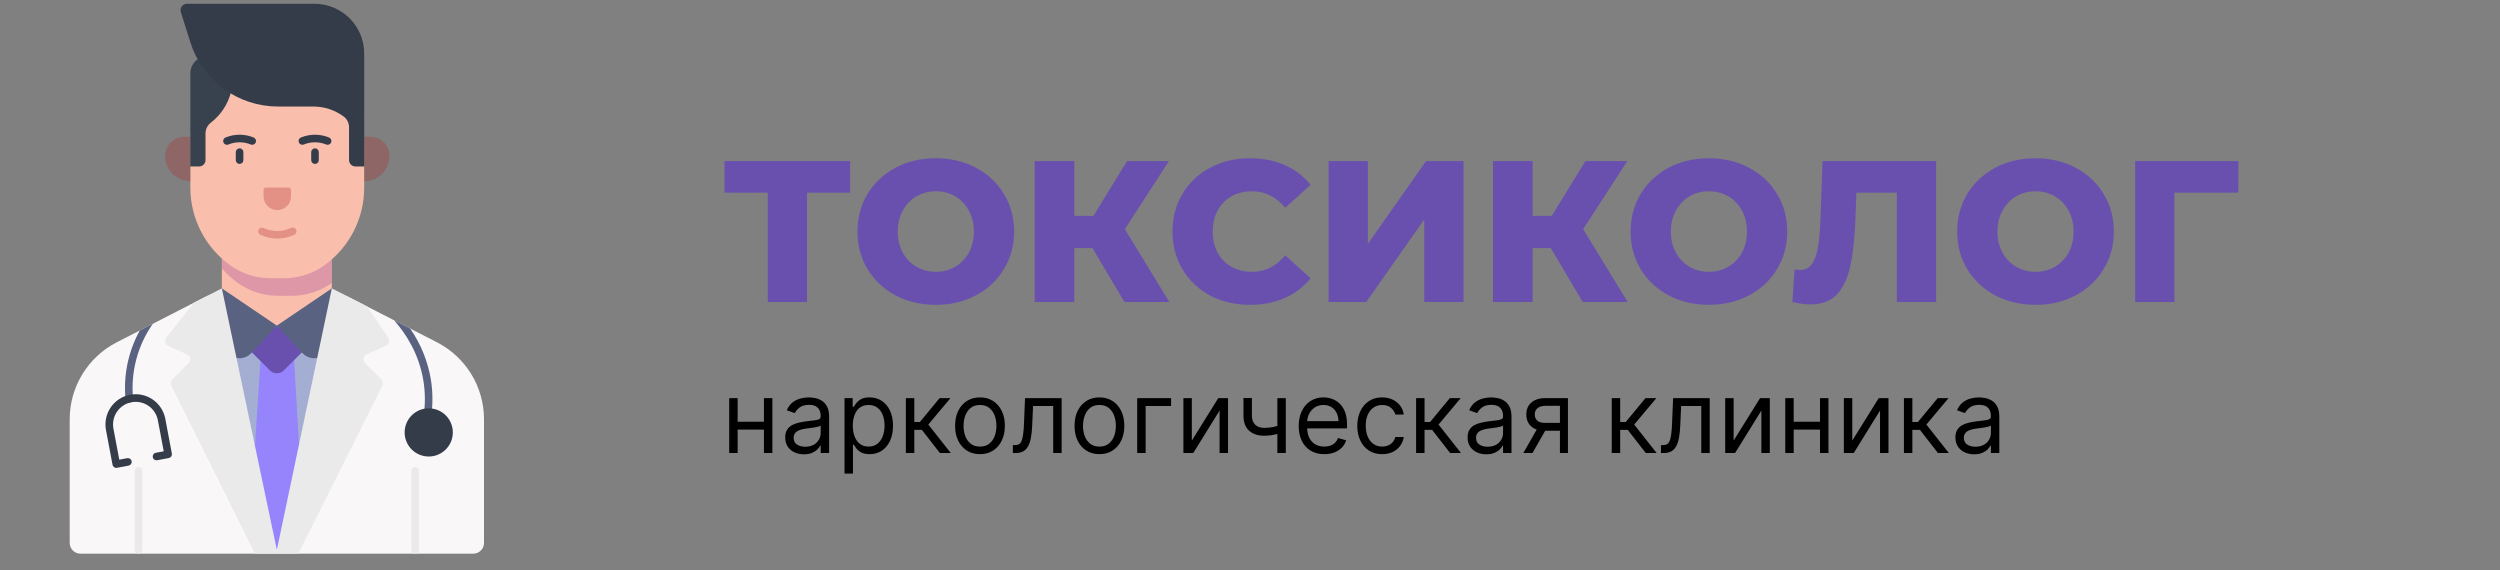
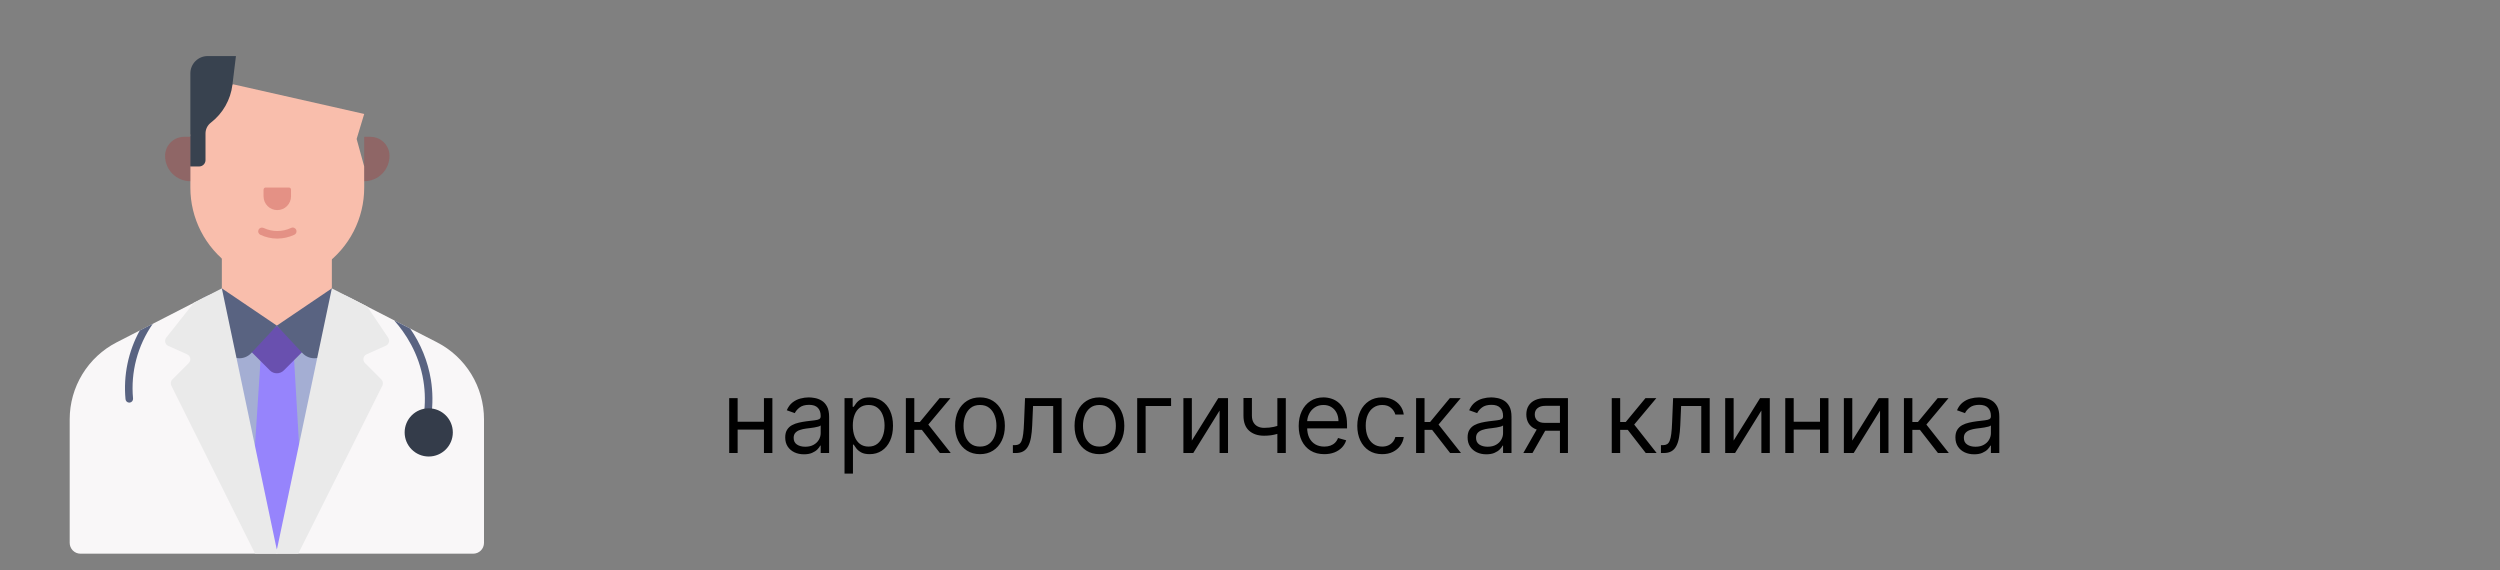
<svg xmlns="http://www.w3.org/2000/svg" width="298" height="68" viewBox="0 0 298 68" fill="none">
  <rect x="0" y="0" width="298" height="68" fill="#808080" stroke="none" />
  <g clip-path="url(#clip0_401_2)">
    <path d="M8.307 64.711V49.979C8.307 48.082 8.83 46.222 9.819 44.603C10.808 42.984 12.224 41.669 13.912 40.803L24.227 35.511C25.684 34.764 27.297 34.374 28.935 34.374H37.066C38.703 34.374 40.316 34.764 41.773 35.511L52.088 40.803C53.776 41.669 55.192 42.984 56.181 44.603C57.17 46.222 57.693 48.082 57.693 49.979V64.711C57.693 65.053 57.557 65.381 57.316 65.622C57.074 65.864 56.746 66 56.404 66H9.596C9.254 66 8.926 65.864 8.684 65.622C8.443 65.381 8.307 65.053 8.307 64.711Z" fill="#F9F7F8" />
    <path d="M24.227 35.511C25.684 34.764 27.297 34.374 28.935 34.374H37.065C38.703 34.374 40.316 34.764 41.773 35.511L33 65.289L24.227 35.511Z" fill="#A4AED3" />
    <path d="M26.444 28.377H39.556V38.811H26.444V28.377Z" fill="#F9BEAC" />
-     <path d="M26.444 32.002C27.008 32.642 27.642 33.217 28.334 33.715C29.731 34.719 31.407 35.259 33.128 35.259H34.783C36.495 35.259 38.163 34.724 39.556 33.729V28.377H26.444L26.444 32.002Z" fill="#9F3E9A" fill-opacity="0.3" />
-     <path d="M16.515 66C16.396 66 16.281 65.952 16.196 65.868C16.112 65.783 16.064 65.668 16.064 65.549V56.116C16.064 55.997 16.112 55.882 16.196 55.797C16.281 55.713 16.396 55.665 16.515 55.665C16.635 55.665 16.75 55.713 16.834 55.797C16.919 55.882 16.967 55.997 16.967 56.116V65.549C16.967 65.669 16.919 65.783 16.834 65.868C16.75 65.953 16.635 66 16.515 66V66ZM49.484 66C49.365 66 49.25 65.952 49.166 65.868C49.081 65.783 49.033 65.668 49.033 65.549V56.116C49.033 55.997 49.081 55.882 49.166 55.797C49.25 55.713 49.365 55.665 49.484 55.665C49.604 55.665 49.719 55.713 49.804 55.797C49.888 55.882 49.936 55.997 49.936 56.116V65.549C49.936 65.669 49.888 65.783 49.804 65.868C49.719 65.953 49.604 66 49.484 66V66Z" fill="#EAEAEA" />
    <path d="M29.935 60.135L31.195 40.792H34.934L36.065 60.135L33 65.549L29.935 60.135Z" fill="#9684FC" />
    <path d="M36.281 41.701L33.83 44.153C33.721 44.262 33.592 44.348 33.449 44.407C33.307 44.466 33.154 44.496 33 44.496C32.846 44.496 32.693 44.466 32.551 44.407C32.408 44.348 32.279 44.262 32.17 44.153L29.719 41.701L33 38.812L36.281 41.701Z" fill="#6950AF" />
    <path d="M39.556 34.374L33 38.812L36.054 42.09C36.255 42.306 36.503 42.473 36.779 42.579C37.055 42.684 37.351 42.725 37.645 42.698C37.939 42.671 38.223 42.577 38.475 42.423C38.727 42.27 38.941 42.06 39.099 41.811L40.978 36.03L39.556 34.374ZM26.444 34.374L33 38.812L29.946 42.09C29.745 42.306 29.497 42.473 29.221 42.579C28.945 42.684 28.649 42.725 28.355 42.698C28.061 42.671 27.777 42.577 27.525 42.423C27.273 42.27 27.059 42.06 26.901 41.811L25.022 36.03L26.444 34.374Z" fill="#596381" />
    <path d="M43.413 22.161V22.374C43.413 24.18 42.984 25.96 42.16 27.568C41.336 29.175 40.141 30.563 38.675 31.618C37.278 32.622 35.601 33.162 33.88 33.162H32.225C30.505 33.162 28.828 32.622 27.431 31.618C25.965 30.563 24.77 29.175 23.946 27.568C23.122 25.96 22.692 24.18 22.692 22.374V19.843L23.595 18.611L22.692 16.088L27.744 10.039L43.413 13.583L42.511 16.564L43.413 19.843V22.161Z" fill="#F9BEAC" />
    <path d="M33.053 28.44C32.352 28.439 31.66 28.283 31.027 27.984C30.92 27.932 30.838 27.84 30.799 27.727C30.759 27.616 30.766 27.492 30.817 27.385C30.868 27.278 30.959 27.195 31.07 27.154C31.182 27.114 31.305 27.119 31.413 27.169C31.926 27.411 32.486 27.538 33.053 27.538C33.62 27.538 34.18 27.411 34.693 27.169C34.746 27.142 34.805 27.126 34.865 27.123C34.924 27.119 34.984 27.127 35.041 27.147C35.097 27.167 35.149 27.197 35.194 27.237C35.238 27.277 35.275 27.326 35.3 27.38C35.326 27.434 35.34 27.493 35.343 27.552C35.346 27.612 35.337 27.672 35.316 27.728C35.296 27.784 35.264 27.836 35.223 27.88C35.183 27.924 35.134 27.959 35.079 27.984C34.45 28.281 33.763 28.436 33.067 28.44H33.053ZM34.691 22.608V23.407C34.691 23.841 34.518 24.257 34.211 24.564C33.904 24.871 33.488 25.044 33.053 25.044H33.053C32.618 25.044 32.202 24.872 31.895 24.564C31.588 24.257 31.415 23.841 31.415 23.407V22.608C31.415 22.54 31.442 22.474 31.491 22.426C31.539 22.378 31.605 22.351 31.673 22.351H34.433C34.501 22.351 34.567 22.378 34.615 22.426C34.663 22.474 34.691 22.54 34.691 22.608Z" fill="#B12B2B" fill-opacity="0.3" />
    <path d="M35.552 66L45.577 45.975C45.637 45.854 45.658 45.717 45.637 45.583C45.615 45.45 45.552 45.326 45.456 45.23L43.504 43.279C43.43 43.205 43.376 43.114 43.345 43.014C43.314 42.914 43.307 42.809 43.326 42.706C43.345 42.603 43.389 42.506 43.453 42.424C43.518 42.342 43.602 42.277 43.697 42.234L46 41.204C46.086 41.166 46.162 41.109 46.223 41.038C46.285 40.967 46.33 40.884 46.356 40.794C46.382 40.703 46.388 40.608 46.373 40.516C46.359 40.423 46.324 40.334 46.272 40.256L43.773 36.538L39.556 34.374L32.905 66L35.552 66Z" fill="#EAEAEA" />
    <path d="M30.409 66L20.425 45.976C20.364 45.854 20.342 45.717 20.364 45.583C20.385 45.449 20.449 45.325 20.545 45.23L22.496 43.279C22.57 43.205 22.624 43.114 22.655 43.014C22.686 42.914 22.693 42.809 22.674 42.706C22.655 42.603 22.611 42.506 22.547 42.424C22.482 42.342 22.398 42.277 22.303 42.234L20.059 41.23C19.969 41.19 19.89 41.13 19.827 41.055C19.764 40.979 19.719 40.891 19.696 40.795C19.672 40.7 19.671 40.6 19.692 40.504C19.713 40.408 19.756 40.319 19.817 40.242L23.111 36.084L26.444 34.374L33.095 66L30.409 66Z" fill="#EAEAEA" />
    <path d="M24.752 6.682C24.206 6.682 23.682 6.899 23.296 7.285C22.91 7.671 22.692 8.195 22.692 8.741V19.843H23.736C23.836 19.843 23.935 19.823 24.027 19.785C24.12 19.746 24.203 19.69 24.274 19.62C24.345 19.549 24.401 19.465 24.439 19.373C24.477 19.28 24.497 19.181 24.497 19.081V15.906C24.497 15.659 24.554 15.415 24.663 15.193C24.772 14.972 24.931 14.778 25.127 14.628C25.835 14.082 26.428 13.401 26.871 12.624C27.314 11.847 27.598 10.989 27.706 10.102L28.124 6.682H24.752Z" fill="#38424F" />
    <path d="M47.001 38.211C48.291 39.665 49.941 42.094 50.473 45.409C50.689 46.767 50.701 48.15 50.507 49.512C50.499 49.57 50.502 49.63 50.517 49.687C50.532 49.745 50.558 49.799 50.593 49.846C50.629 49.893 50.674 49.933 50.725 49.963C50.776 49.993 50.832 50.013 50.891 50.021C50.95 50.03 51.009 50.026 51.067 50.011C51.124 49.997 51.178 49.971 51.225 49.935C51.273 49.899 51.312 49.855 51.343 49.804C51.373 49.753 51.392 49.696 51.401 49.638C51.607 48.187 51.594 46.713 51.364 45.266C51.004 43.072 50.158 40.986 48.887 39.161L46.98 38.183C46.987 38.192 46.993 38.202 47.001 38.211H47.001Z" fill="#596381" />
    <path d="M51.105 54.417C52.691 54.417 53.977 53.131 53.977 51.545C53.977 49.958 52.691 48.672 51.105 48.672C49.519 48.672 48.233 49.958 48.233 51.545C48.233 53.131 49.519 54.417 51.105 54.417Z" fill="#343C4A" />
    <path d="M15.409 47.994C15.423 47.994 15.437 47.993 15.451 47.992C15.511 47.986 15.568 47.969 15.62 47.942C15.673 47.914 15.719 47.877 15.757 47.831C15.795 47.785 15.823 47.733 15.841 47.676C15.858 47.62 15.865 47.56 15.859 47.501C15.564 44.346 16.4 41.189 18.218 38.594L16.661 39.393C15.287 41.892 14.695 44.745 14.961 47.584C14.971 47.696 15.023 47.8 15.106 47.876C15.189 47.952 15.297 47.994 15.409 47.994Z" fill="#596381" />
-     <path d="M13.858 55.77C13.752 55.77 13.651 55.733 13.57 55.666C13.489 55.599 13.434 55.506 13.414 55.403L12.634 51.262C12.546 50.797 12.55 50.319 12.646 49.856C12.742 49.393 12.929 48.953 13.195 48.562C13.462 48.171 13.803 47.837 14.199 47.578C14.595 47.319 15.038 47.14 15.502 47.053C15.967 46.965 16.445 46.97 16.908 47.067C17.371 47.164 17.81 47.352 18.201 47.619C18.591 47.887 18.925 48.228 19.183 48.625C19.442 49.021 19.619 49.465 19.706 49.93L20.486 54.07C20.508 54.188 20.482 54.309 20.415 54.408C20.348 54.507 20.244 54.575 20.126 54.597L18.736 54.859C18.678 54.87 18.619 54.869 18.561 54.857C18.503 54.845 18.448 54.822 18.399 54.788C18.35 54.755 18.308 54.712 18.275 54.662C18.243 54.613 18.221 54.557 18.21 54.499C18.199 54.441 18.199 54.381 18.211 54.323C18.224 54.265 18.247 54.21 18.28 54.161C18.314 54.112 18.357 54.07 18.406 54.038C18.456 54.005 18.511 53.983 18.57 53.972L19.516 53.794L18.819 50.097C18.686 49.394 18.28 48.773 17.69 48.37C17.1 47.967 16.373 47.814 15.671 47.947C14.968 48.079 14.347 48.485 13.944 49.075C13.541 49.666 13.389 50.392 13.521 51.095L14.217 54.792L15.164 54.614C15.281 54.592 15.403 54.617 15.502 54.685C15.6 54.752 15.668 54.856 15.691 54.974C15.713 55.091 15.687 55.213 15.62 55.312C15.552 55.41 15.448 55.478 15.331 55.501L13.941 55.762C13.914 55.767 13.886 55.77 13.858 55.77ZM43.413 6.372C43.413 5.594 43.26 4.824 42.963 4.106C42.665 3.388 42.229 2.735 41.679 2.185C41.13 1.635 40.477 1.199 39.758 0.901C39.04 0.604 38.27 0.451 37.492 0.451H22.285C22.165 0.451 22.047 0.479 21.939 0.533C21.832 0.588 21.739 0.666 21.668 0.763C21.597 0.86 21.55 0.973 21.531 1.091C21.511 1.21 21.52 1.331 21.556 1.446L22.697 5.058C23.396 7.274 24.784 9.209 26.658 10.583C28.533 11.956 30.796 12.697 33.12 12.697H37.346C38.644 12.697 39.907 13.11 40.954 13.877C41.157 14.027 41.322 14.223 41.436 14.448C41.549 14.674 41.608 14.923 41.607 15.176V19.081C41.607 19.181 41.627 19.28 41.665 19.373C41.704 19.465 41.76 19.549 41.83 19.62C41.901 19.691 41.985 19.747 42.077 19.785C42.17 19.823 42.269 19.843 42.369 19.843H43.412V16.562L43.413 16.564V6.372Z" fill="#343C4A" />
    <path d="M43.413 21.6V16.309H44.152C44.756 16.309 45.335 16.548 45.762 16.975C46.189 17.402 46.429 17.981 46.429 18.585C46.429 19.385 46.111 20.152 45.545 20.717C44.98 21.282 44.213 21.6 43.413 21.6ZM22.693 21.6C22.297 21.6 21.905 21.522 21.539 21.371C21.173 21.219 20.841 20.997 20.561 20.717C20.281 20.437 20.059 20.105 19.907 19.739C19.756 19.373 19.678 18.981 19.678 18.585C19.678 17.981 19.917 17.402 20.344 16.975C20.771 16.548 21.35 16.309 21.954 16.309H22.693V21.6Z" fill="#B12B2B" fill-opacity="0.3" />
-     <path d="M39.053 17.259C38.994 17.259 38.936 17.247 38.882 17.225C38.431 17.04 37.946 16.951 37.459 16.962C37.031 16.973 36.609 17.062 36.213 17.225C36.158 17.247 36.099 17.259 36.04 17.259C35.981 17.258 35.922 17.247 35.868 17.224C35.813 17.201 35.763 17.167 35.722 17.125C35.68 17.083 35.647 17.033 35.624 16.979C35.602 16.924 35.59 16.865 35.59 16.806C35.591 16.747 35.603 16.688 35.626 16.633C35.648 16.579 35.682 16.529 35.724 16.487C35.766 16.445 35.816 16.412 35.87 16.39C36.945 15.948 38.15 15.948 39.224 16.39C39.321 16.43 39.401 16.502 39.451 16.594C39.5 16.686 39.517 16.792 39.496 16.895C39.476 16.997 39.421 17.09 39.34 17.156C39.259 17.223 39.157 17.259 39.053 17.259ZM37.547 19.541C37.428 19.541 37.313 19.494 37.228 19.409C37.144 19.325 37.096 19.21 37.096 19.09V18.132C37.096 18.012 37.144 17.898 37.228 17.813C37.313 17.728 37.428 17.681 37.547 17.681C37.667 17.681 37.782 17.728 37.867 17.813C37.951 17.898 37.999 18.012 37.999 18.132V19.09C37.999 19.21 37.951 19.325 37.867 19.409C37.782 19.494 37.667 19.541 37.547 19.541ZM30.064 17.259C30.005 17.259 29.947 17.247 29.893 17.225C29.038 16.873 28.079 16.873 27.224 17.225C27.169 17.247 27.111 17.259 27.051 17.259C26.992 17.258 26.933 17.247 26.879 17.224C26.824 17.201 26.774 17.167 26.733 17.125C26.691 17.083 26.658 17.033 26.635 16.979C26.613 16.924 26.601 16.865 26.602 16.806C26.602 16.747 26.614 16.688 26.637 16.633C26.659 16.579 26.693 16.529 26.735 16.487C26.777 16.445 26.827 16.412 26.882 16.39C27.956 15.948 29.161 15.948 30.235 16.39C30.332 16.43 30.412 16.502 30.462 16.594C30.512 16.686 30.528 16.792 30.507 16.895C30.487 16.997 30.432 17.09 30.351 17.156C30.27 17.223 30.169 17.259 30.064 17.259ZM28.558 19.541C28.439 19.541 28.324 19.494 28.239 19.409C28.155 19.325 28.107 19.21 28.107 19.09V18.132C28.107 18.012 28.155 17.898 28.239 17.813C28.324 17.728 28.439 17.681 28.558 17.681C28.678 17.681 28.793 17.728 28.877 17.813C28.962 17.898 29.01 18.012 29.01 18.132V19.09C29.01 19.21 28.962 19.325 28.877 19.409C28.793 19.494 28.678 19.541 28.558 19.541Z" fill="#343C4A" />
  </g>
  <path d="M91.301 50.267V51.205H87.688V50.267H91.301ZM87.926 47.455V54H86.921V47.455H87.926ZM92.068 47.455V54H91.062V47.455H92.068ZM95.831 54.153C95.416 54.153 95.04 54.075 94.702 53.919C94.364 53.76 94.095 53.531 93.896 53.233C93.697 52.932 93.598 52.568 93.598 52.142C93.598 51.767 93.672 51.463 93.82 51.23C93.967 50.994 94.165 50.81 94.412 50.676C94.659 50.543 94.932 50.443 95.23 50.378C95.531 50.31 95.834 50.256 96.138 50.216C96.535 50.165 96.858 50.126 97.105 50.101C97.355 50.072 97.537 50.026 97.651 49.96C97.767 49.895 97.825 49.781 97.825 49.619V49.585C97.825 49.165 97.71 48.838 97.48 48.605C97.253 48.372 96.908 48.256 96.445 48.256C95.965 48.256 95.588 48.361 95.315 48.571C95.043 48.781 94.851 49.006 94.74 49.244L93.785 48.903C93.956 48.506 94.183 48.196 94.467 47.974C94.754 47.75 95.067 47.594 95.405 47.506C95.746 47.415 96.081 47.369 96.41 47.369C96.621 47.369 96.862 47.395 97.135 47.446C97.41 47.494 97.676 47.595 97.932 47.749C98.19 47.902 98.405 48.133 98.575 48.443C98.746 48.753 98.831 49.168 98.831 49.688V54H97.825V53.114H97.774C97.706 53.256 97.592 53.408 97.433 53.57C97.274 53.731 97.062 53.869 96.798 53.983C96.534 54.097 96.212 54.153 95.831 54.153ZM95.984 53.25C96.382 53.25 96.717 53.172 96.99 53.016C97.266 52.859 97.473 52.658 97.612 52.41C97.754 52.163 97.825 51.903 97.825 51.631V50.71C97.783 50.761 97.689 50.808 97.544 50.851C97.402 50.891 97.237 50.926 97.05 50.957C96.865 50.986 96.685 51.011 96.508 51.034C96.335 51.054 96.195 51.071 96.087 51.085C95.825 51.119 95.581 51.175 95.354 51.251C95.129 51.325 94.947 51.438 94.808 51.588C94.672 51.736 94.604 51.938 94.604 52.193C94.604 52.543 94.733 52.807 94.992 52.986C95.253 53.162 95.584 53.25 95.984 53.25ZM100.667 56.455V47.455H101.638V48.494H101.757C101.831 48.381 101.934 48.236 102.064 48.06C102.198 47.881 102.388 47.722 102.635 47.582C102.885 47.44 103.223 47.369 103.65 47.369C104.201 47.369 104.686 47.507 105.107 47.783C105.527 48.058 105.855 48.449 106.091 48.955C106.327 49.46 106.445 50.057 106.445 50.744C106.445 51.438 106.327 52.038 106.091 52.547C105.855 53.053 105.529 53.445 105.111 53.723C104.694 53.999 104.212 54.136 103.667 54.136C103.246 54.136 102.909 54.067 102.657 53.928C102.404 53.785 102.209 53.625 102.073 53.446C101.936 53.264 101.831 53.114 101.757 52.994H101.672V56.455H100.667ZM101.655 50.727C101.655 51.222 101.728 51.658 101.873 52.035C102.017 52.41 102.229 52.705 102.507 52.918C102.786 53.128 103.127 53.233 103.53 53.233C103.951 53.233 104.301 53.122 104.583 52.901C104.867 52.676 105.08 52.375 105.222 51.997C105.367 51.617 105.439 51.193 105.439 50.727C105.439 50.267 105.368 49.852 105.226 49.483C105.087 49.111 104.875 48.817 104.591 48.601C104.31 48.382 103.956 48.273 103.53 48.273C103.121 48.273 102.777 48.376 102.499 48.584C102.221 48.788 102.01 49.075 101.868 49.445C101.726 49.811 101.655 50.239 101.655 50.727ZM107.979 54V47.455H108.985V50.301H109.65L112.002 47.455H113.297L110.655 50.608L113.331 54H112.036L109.888 51.239H108.985V54H107.979ZM116.814 54.136C116.223 54.136 115.705 53.996 115.259 53.715C114.815 53.433 114.469 53.04 114.219 52.534C113.972 52.028 113.848 51.438 113.848 50.761C113.848 50.08 113.972 49.484 114.219 48.976C114.469 48.467 114.815 48.072 115.259 47.791C115.705 47.51 116.223 47.369 116.814 47.369C117.405 47.369 117.922 47.51 118.365 47.791C118.811 48.072 119.158 48.467 119.405 48.976C119.655 49.484 119.78 50.08 119.78 50.761C119.78 51.438 119.655 52.028 119.405 52.534C119.158 53.04 118.811 53.433 118.365 53.715C117.922 53.996 117.405 54.136 116.814 54.136ZM116.814 53.233C117.263 53.233 117.632 53.118 117.922 52.888C118.212 52.658 118.426 52.355 118.565 51.98C118.705 51.605 118.774 51.199 118.774 50.761C118.774 50.324 118.705 49.916 118.565 49.538C118.426 49.16 118.212 48.855 117.922 48.622C117.632 48.389 117.263 48.273 116.814 48.273C116.365 48.273 115.996 48.389 115.706 48.622C115.416 48.855 115.202 49.16 115.062 49.538C114.923 49.916 114.854 50.324 114.854 50.761C114.854 51.199 114.923 51.605 115.062 51.98C115.202 52.355 115.416 52.658 115.706 52.888C115.996 53.118 116.365 53.233 116.814 53.233ZM120.735 54V53.062H120.974C121.17 53.062 121.333 53.024 121.464 52.947C121.595 52.868 121.7 52.73 121.779 52.534C121.862 52.335 121.924 52.06 121.967 51.707C122.012 51.352 122.045 50.901 122.065 50.352L122.184 47.455H126.548V54H125.542V48.392H123.139L123.037 50.727C123.014 51.264 122.966 51.737 122.892 52.146C122.821 52.553 122.711 52.894 122.564 53.169C122.419 53.445 122.225 53.652 121.984 53.791C121.743 53.93 121.44 54 121.076 54H120.735ZM131.052 54.136C130.461 54.136 129.943 53.996 129.497 53.715C129.054 53.433 128.707 53.04 128.457 52.534C128.21 52.028 128.086 51.438 128.086 50.761C128.086 50.08 128.21 49.484 128.457 48.976C128.707 48.467 129.054 48.072 129.497 47.791C129.943 47.51 130.461 47.369 131.052 47.369C131.643 47.369 132.16 47.51 132.603 47.791C133.049 48.072 133.396 48.467 133.643 48.976C133.893 49.484 134.018 50.08 134.018 50.761C134.018 51.438 133.893 52.028 133.643 52.534C133.396 53.04 133.049 53.433 132.603 53.715C132.16 53.996 131.643 54.136 131.052 54.136ZM131.052 53.233C131.501 53.233 131.87 53.118 132.16 52.888C132.45 52.658 132.664 52.355 132.804 51.98C132.943 51.605 133.012 51.199 133.012 50.761C133.012 50.324 132.943 49.916 132.804 49.538C132.664 49.16 132.45 48.855 132.16 48.622C131.87 48.389 131.501 48.273 131.052 48.273C130.603 48.273 130.234 48.389 129.944 48.622C129.654 48.855 129.44 49.16 129.301 49.538C129.162 49.916 129.092 50.324 129.092 50.761C129.092 51.199 129.162 51.605 129.301 51.98C129.44 52.355 129.654 52.658 129.944 52.888C130.234 53.118 130.603 53.233 131.052 53.233ZM139.593 47.455V48.392H136.559V54H135.553V47.455H139.593ZM142.067 52.517L145.22 47.455H146.379V54H145.374V48.938L142.237 54H141.061V47.455H142.067V52.517ZM153.267 47.455V54H152.261V47.455H153.267ZM152.875 50.574V51.511C152.647 51.597 152.422 51.672 152.197 51.737C151.973 51.8 151.737 51.849 151.49 51.886C151.243 51.92 150.971 51.938 150.676 51.938C149.934 51.938 149.339 51.737 148.89 51.337C148.444 50.936 148.221 50.335 148.221 49.534V47.438H149.227V49.534C149.227 49.869 149.291 50.145 149.419 50.361C149.547 50.577 149.72 50.737 149.939 50.842C150.157 50.947 150.403 51 150.676 51C151.102 51 151.487 50.962 151.831 50.885C152.177 50.805 152.525 50.702 152.875 50.574ZM157.856 54.136C157.225 54.136 156.681 53.997 156.224 53.719C155.77 53.438 155.419 53.045 155.172 52.543C154.927 52.037 154.805 51.449 154.805 50.778C154.805 50.108 154.927 49.517 155.172 49.006C155.419 48.492 155.762 48.091 156.203 47.804C156.646 47.514 157.163 47.369 157.754 47.369C158.095 47.369 158.431 47.426 158.764 47.54C159.096 47.653 159.399 47.838 159.672 48.094C159.944 48.347 160.162 48.682 160.324 49.099C160.485 49.517 160.566 50.031 160.566 50.642V51.068H155.521V50.199H159.544C159.544 49.83 159.47 49.5 159.322 49.21C159.177 48.92 158.97 48.692 158.7 48.524C158.433 48.356 158.118 48.273 157.754 48.273C157.353 48.273 157.007 48.372 156.714 48.571C156.424 48.767 156.201 49.023 156.045 49.338C155.889 49.653 155.811 49.992 155.811 50.352V50.932C155.811 51.426 155.896 51.845 156.066 52.189C156.24 52.53 156.48 52.79 156.787 52.969C157.093 53.145 157.45 53.233 157.856 53.233C158.12 53.233 158.359 53.196 158.572 53.122C158.788 53.045 158.974 52.932 159.13 52.781C159.287 52.628 159.407 52.438 159.493 52.21L160.464 52.483C160.362 52.812 160.19 53.102 159.949 53.352C159.707 53.599 159.409 53.793 159.054 53.932C158.699 54.068 158.299 54.136 157.856 54.136ZM164.755 54.136C164.142 54.136 163.613 53.992 163.17 53.702C162.727 53.412 162.386 53.013 162.147 52.504C161.909 51.996 161.789 51.415 161.789 50.761C161.789 50.097 161.912 49.51 162.156 49.001C162.403 48.49 162.747 48.091 163.187 47.804C163.63 47.514 164.147 47.369 164.738 47.369C165.199 47.369 165.613 47.455 165.983 47.625C166.352 47.795 166.654 48.034 166.89 48.341C167.126 48.648 167.272 49.006 167.329 49.415H166.324C166.247 49.117 166.076 48.852 165.812 48.622C165.551 48.389 165.199 48.273 164.755 48.273C164.363 48.273 164.02 48.375 163.724 48.58C163.431 48.781 163.203 49.067 163.038 49.436C162.876 49.803 162.795 50.233 162.795 50.727C162.795 51.233 162.875 51.673 163.034 52.048C163.196 52.423 163.423 52.715 163.716 52.922C164.011 53.129 164.358 53.233 164.755 53.233C165.017 53.233 165.254 53.188 165.467 53.097C165.68 53.006 165.86 52.875 166.008 52.705C166.156 52.534 166.261 52.33 166.324 52.091H167.329C167.272 52.477 167.132 52.825 166.907 53.135C166.686 53.442 166.392 53.686 166.025 53.868C165.662 54.047 165.238 54.136 164.755 54.136ZM168.799 54V47.455H169.805V50.301H170.47L172.822 47.455H174.118L171.475 50.608L174.152 54H172.856L170.708 51.239H169.805V54H168.799ZM177.171 54.153C176.756 54.153 176.38 54.075 176.042 53.919C175.703 53.76 175.435 53.531 175.236 53.233C175.037 52.932 174.938 52.568 174.938 52.142C174.938 51.767 175.012 51.463 175.159 51.23C175.307 50.994 175.505 50.81 175.752 50.676C175.999 50.543 176.272 50.443 176.57 50.378C176.871 50.31 177.174 50.256 177.478 50.216C177.875 50.165 178.198 50.126 178.445 50.101C178.695 50.072 178.877 50.026 178.99 49.96C179.107 49.895 179.165 49.781 179.165 49.619V49.585C179.165 49.165 179.05 48.838 178.82 48.605C178.593 48.372 178.248 48.256 177.784 48.256C177.304 48.256 176.928 48.361 176.655 48.571C176.382 48.781 176.191 49.006 176.08 49.244L175.125 48.903C175.296 48.506 175.523 48.196 175.807 47.974C176.094 47.75 176.407 47.594 176.745 47.506C177.086 47.415 177.421 47.369 177.75 47.369C177.961 47.369 178.202 47.395 178.475 47.446C178.75 47.494 179.016 47.595 179.272 47.749C179.53 47.902 179.745 48.133 179.915 48.443C180.086 48.753 180.171 49.168 180.171 49.688V54H179.165V53.114H179.114C179.046 53.256 178.932 53.408 178.773 53.57C178.614 53.731 178.402 53.869 178.138 53.983C177.874 54.097 177.551 54.153 177.171 54.153ZM177.324 53.25C177.722 53.25 178.057 53.172 178.33 53.016C178.605 52.859 178.813 52.658 178.952 52.41C179.094 52.163 179.165 51.903 179.165 51.631V50.71C179.123 50.761 179.029 50.808 178.884 50.851C178.742 50.891 178.577 50.926 178.39 50.957C178.205 50.986 178.025 51.011 177.848 51.034C177.675 51.054 177.534 51.071 177.426 51.085C177.165 51.119 176.921 51.175 176.694 51.251C176.469 51.325 176.287 51.438 176.148 51.588C176.012 51.736 175.944 51.938 175.944 52.193C175.944 52.543 176.073 52.807 176.331 52.986C176.593 53.162 176.924 53.25 177.324 53.25ZM185.944 54V48.375H184.205C183.813 48.375 183.505 48.466 183.281 48.648C183.056 48.83 182.944 49.08 182.944 49.398C182.944 49.71 183.045 49.956 183.246 50.135C183.451 50.314 183.731 50.403 184.086 50.403H186.2V51.341H184.086C183.643 51.341 183.261 51.263 182.94 51.106C182.619 50.95 182.371 50.727 182.198 50.438C182.025 50.145 181.938 49.798 181.938 49.398C181.938 48.994 182.029 48.648 182.211 48.358C182.393 48.068 182.653 47.845 182.991 47.689C183.332 47.533 183.737 47.455 184.205 47.455H186.898V54H185.944ZM181.58 54L183.438 50.744H184.529L182.671 54H181.58ZM192.12 54V47.455H193.125V50.301H193.79L196.142 47.455H197.438L194.796 50.608L197.472 54H196.176L194.029 51.239H193.125V54H192.12ZM197.985 54V53.062H198.224C198.42 53.062 198.583 53.024 198.714 52.947C198.845 52.868 198.95 52.73 199.029 52.534C199.112 52.335 199.174 52.06 199.217 51.707C199.262 51.352 199.295 50.901 199.315 50.352L199.434 47.455H203.798V54H202.792V48.392H200.389L200.287 50.727C200.264 51.264 200.216 51.737 200.142 52.146C200.071 52.553 199.961 52.894 199.814 53.169C199.669 53.445 199.475 53.652 199.234 53.791C198.993 53.93 198.69 54 198.326 54H197.985ZM206.649 52.517L209.802 47.455H210.961V54H209.956V48.938L206.819 54H205.643V47.455H206.649V52.517ZM217.184 50.267V51.205H213.57V50.267H217.184ZM213.809 47.455V54H212.803V47.455H213.809ZM217.951 47.455V54H216.945V47.455H217.951ZM220.793 52.517L223.947 47.455H225.106V54H224.1V48.938L220.964 54H219.788V47.455H220.793V52.517ZM226.948 54V47.455H227.953V50.301H228.618L230.971 47.455H232.266L229.624 50.608L232.3 54H231.005L228.857 51.239H227.953V54H226.948ZM235.319 54.153C234.904 54.153 234.528 54.075 234.19 53.919C233.852 53.76 233.583 53.531 233.385 53.233C233.186 52.932 233.086 52.568 233.086 52.142C233.086 51.767 233.16 51.463 233.308 51.23C233.456 50.994 233.653 50.81 233.9 50.676C234.147 50.543 234.42 50.443 234.718 50.378C235.02 50.31 235.322 50.256 235.626 50.216C236.024 50.165 236.346 50.126 236.593 50.101C236.843 50.072 237.025 50.026 237.139 49.96C237.255 49.895 237.314 49.781 237.314 49.619V49.585C237.314 49.165 237.199 48.838 236.968 48.605C236.741 48.372 236.396 48.256 235.933 48.256C235.453 48.256 235.076 48.361 234.804 48.571C234.531 48.781 234.339 49.006 234.228 49.244L233.274 48.903C233.444 48.506 233.672 48.196 233.956 47.974C234.243 47.75 234.555 47.594 234.893 47.506C235.234 47.415 235.569 47.369 235.899 47.369C236.109 47.369 236.35 47.395 236.623 47.446C236.899 47.494 237.164 47.595 237.42 47.749C237.679 47.902 237.893 48.133 238.064 48.443C238.234 48.753 238.319 49.168 238.319 49.688V54H237.314V53.114H237.262C237.194 53.256 237.081 53.408 236.922 53.57C236.762 53.731 236.551 53.869 236.287 53.983C236.022 54.097 235.7 54.153 235.319 54.153ZM235.473 53.25C235.87 53.25 236.206 53.172 236.478 53.016C236.754 52.859 236.961 52.658 237.1 52.41C237.243 52.163 237.314 51.903 237.314 51.631V50.71C237.271 50.761 237.177 50.808 237.032 50.851C236.89 50.891 236.725 50.926 236.538 50.957C236.353 50.986 236.173 51.011 235.997 51.034C235.824 51.054 235.683 51.071 235.575 51.085C235.314 51.119 235.069 51.175 234.842 51.251C234.618 51.325 234.436 51.438 234.297 51.588C234.16 51.736 234.092 51.938 234.092 52.193C234.092 52.543 234.221 52.807 234.48 52.986C234.741 53.162 235.072 53.25 235.473 53.25Z" fill="black" />
-   <path d="M101.336 22.968H96.2V36H91.52V22.968H86.36V19.2H101.336V22.968ZM111.548 36.336C109.772 36.336 108.172 35.96 106.748 35.208C105.34 34.456 104.228 33.416 103.412 32.088C102.612 30.76 102.212 29.264 102.212 27.6C102.212 25.936 102.612 24.44 103.412 23.112C104.228 21.784 105.34 20.744 106.748 19.992C108.172 19.24 109.772 18.864 111.548 18.864C113.324 18.864 114.916 19.24 116.324 19.992C117.748 20.744 118.86 21.784 119.66 23.112C120.476 24.44 120.884 25.936 120.884 27.6C120.884 29.264 120.476 30.76 119.66 32.088C118.86 33.416 117.748 34.456 116.324 35.208C114.916 35.96 113.324 36.336 111.548 36.336ZM111.548 32.4C112.396 32.4 113.164 32.2 113.852 31.8C114.54 31.4 115.084 30.84 115.484 30.12C115.884 29.384 116.084 28.544 116.084 27.6C116.084 26.656 115.884 25.824 115.484 25.104C115.084 24.368 114.54 23.8 113.852 23.4C113.164 23 112.396 22.8 111.548 22.8C110.7 22.8 109.932 23 109.244 23.4C108.556 23.8 108.012 24.368 107.612 25.104C107.212 25.824 107.012 26.656 107.012 27.6C107.012 28.544 107.212 29.384 107.612 30.12C108.012 30.84 108.556 31.4 109.244 31.8C109.932 32.2 110.7 32.4 111.548 32.4ZM130.217 29.568H128.057V36H123.329V19.2H128.057V25.728H130.337L134.345 19.2H139.337L134.081 27.312L139.385 36H134.033L130.217 29.568ZM149 36.336C147.24 36.336 145.656 35.968 144.248 35.232C142.856 34.48 141.76 33.44 140.96 32.112C140.16 30.784 139.76 29.28 139.76 27.6C139.76 25.92 140.16 24.416 140.96 23.088C141.76 21.76 142.856 20.728 144.248 19.992C145.656 19.24 147.24 18.864 149 18.864C150.536 18.864 151.92 19.136 153.152 19.68C154.384 20.224 155.408 21.008 156.224 22.032L153.2 24.768C152.112 23.456 150.792 22.8 149.24 22.8C148.328 22.8 147.512 23 146.792 23.4C146.088 23.8 145.536 24.368 145.136 25.104C144.752 25.824 144.56 26.656 144.56 27.6C144.56 28.544 144.752 29.384 145.136 30.12C145.536 30.84 146.088 31.4 146.792 31.8C147.512 32.2 148.328 32.4 149.24 32.4C150.792 32.4 152.112 31.744 153.2 30.432L156.224 33.168C155.408 34.192 154.384 34.976 153.152 35.52C151.92 36.064 150.536 36.336 149 36.336ZM158.37 19.2H163.05V29.064L169.986 19.2H174.45V36H169.77V26.16L162.858 36H158.37V19.2ZM184.85 29.568H182.69V36H177.962V19.2H182.69V25.728H184.97L188.978 19.2H193.97L188.714 27.312L194.018 36H188.666L184.85 29.568ZM203.704 36.336C201.928 36.336 200.328 35.96 198.904 35.208C197.496 34.456 196.384 33.416 195.568 32.088C194.768 30.76 194.368 29.264 194.368 27.6C194.368 25.936 194.768 24.44 195.568 23.112C196.384 21.784 197.496 20.744 198.904 19.992C200.328 19.24 201.928 18.864 203.704 18.864C205.48 18.864 207.072 19.24 208.48 19.992C209.904 20.744 211.016 21.784 211.816 23.112C212.632 24.44 213.04 25.936 213.04 27.6C213.04 29.264 212.632 30.76 211.816 32.088C211.016 33.416 209.904 34.456 208.48 35.208C207.072 35.96 205.48 36.336 203.704 36.336ZM203.704 32.4C204.552 32.4 205.32 32.2 206.008 31.8C206.696 31.4 207.24 30.84 207.64 30.12C208.04 29.384 208.24 28.544 208.24 27.6C208.24 26.656 208.04 25.824 207.64 25.104C207.24 24.368 206.696 23.8 206.008 23.4C205.32 23 204.552 22.8 203.704 22.8C202.856 22.8 202.088 23 201.4 23.4C200.712 23.8 200.168 24.368 199.768 25.104C199.368 25.824 199.168 26.656 199.168 27.6C199.168 28.544 199.368 29.384 199.768 30.12C200.168 30.84 200.712 31.4 201.4 31.8C202.088 32.2 202.856 32.4 203.704 32.4ZM230.785 19.2V36H226.105V22.968H221.281L221.185 25.704C221.105 28.104 220.905 30.056 220.585 31.56C220.281 33.064 219.753 34.232 219.001 35.064C218.249 35.88 217.185 36.288 215.809 36.288C215.169 36.288 214.449 36.192 213.649 36L213.913 32.112C214.121 32.16 214.337 32.184 214.561 32.184C215.185 32.184 215.665 31.936 216.001 31.44C216.337 30.944 216.577 30.256 216.721 29.376C216.865 28.48 216.961 27.32 217.009 25.896L217.249 19.2H230.785ZM242.634 36.336C240.858 36.336 239.258 35.96 237.834 35.208C236.426 34.456 235.314 33.416 234.498 32.088C233.698 30.76 233.298 29.264 233.298 27.6C233.298 25.936 233.698 24.44 234.498 23.112C235.314 21.784 236.426 20.744 237.834 19.992C239.258 19.24 240.858 18.864 242.634 18.864C244.41 18.864 246.002 19.24 247.41 19.992C248.834 20.744 249.946 21.784 250.746 23.112C251.562 24.44 251.97 25.936 251.97 27.6C251.97 29.264 251.562 30.76 250.746 32.088C249.946 33.416 248.834 34.456 247.41 35.208C246.002 35.96 244.41 36.336 242.634 36.336ZM242.634 32.4C243.482 32.4 244.25 32.2 244.938 31.8C245.626 31.4 246.17 30.84 246.57 30.12C246.97 29.384 247.17 28.544 247.17 27.6C247.17 26.656 246.97 25.824 246.57 25.104C246.17 24.368 245.626 23.8 244.938 23.4C244.25 23 243.482 22.8 242.634 22.8C241.786 22.8 241.018 23 240.33 23.4C239.642 23.8 239.098 24.368 238.698 25.104C238.298 25.824 238.098 26.656 238.098 27.6C238.098 28.544 238.298 29.384 238.698 30.12C239.098 30.84 239.642 31.4 240.33 31.8C241.018 32.2 241.786 32.4 242.634 32.4ZM266.799 22.968H259.191V36H254.511V19.2H266.823L266.799 22.968Z" fill="#6950AF" />
  <defs>
    <clipPath id="clip0_401_2">
      <rect width="66" height="66" fill="white" />
    </clipPath>
  </defs>
</svg>